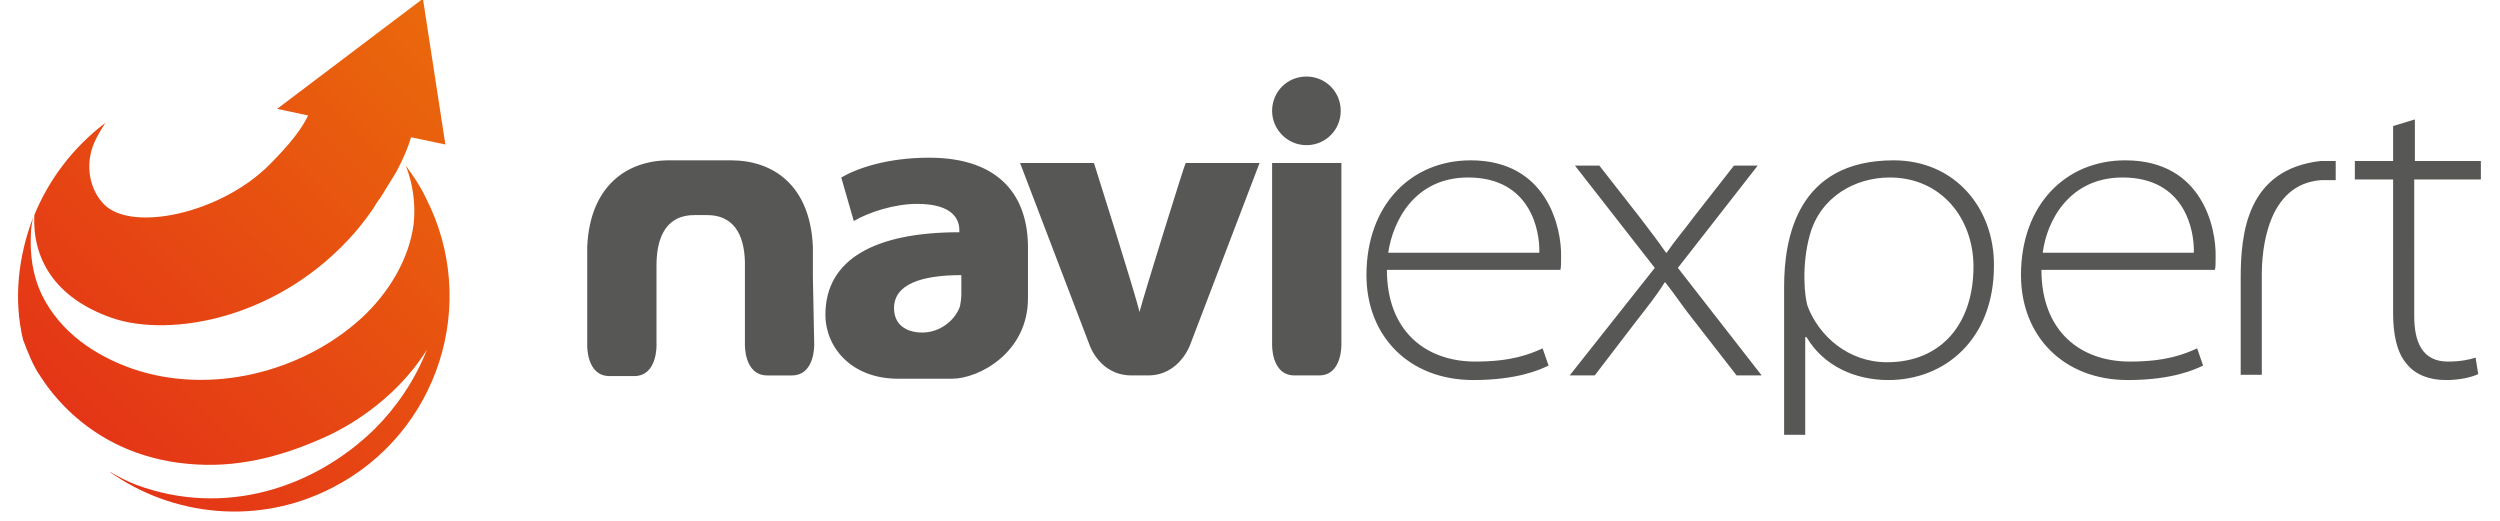
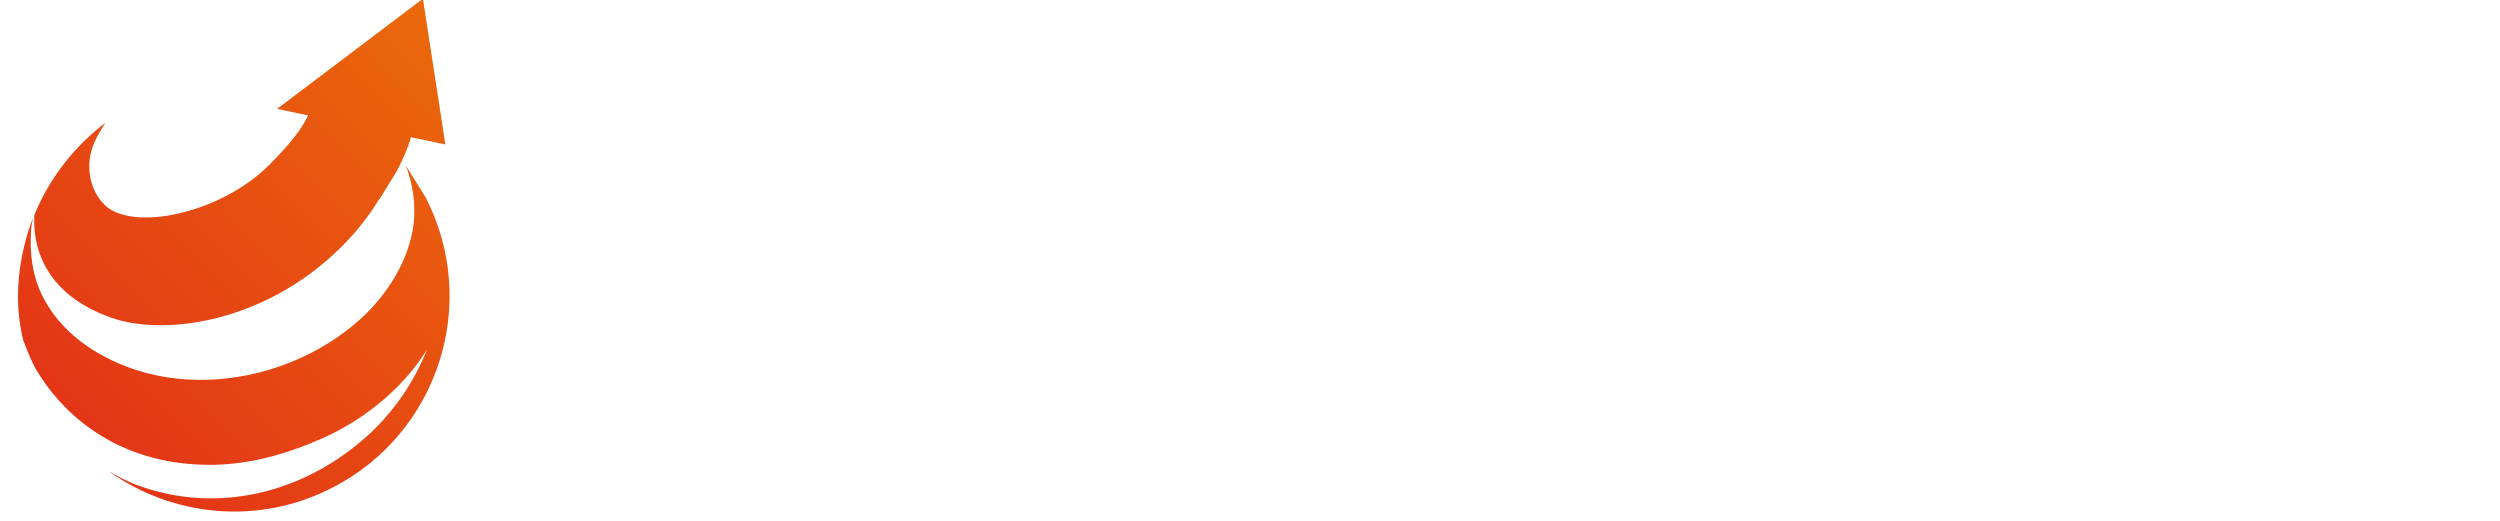
<svg xmlns="http://www.w3.org/2000/svg" version="1.1" id="Warstwa_1" x="0px" y="0px" viewBox="0 0 378.9 78.9" style="enable-background:new 0 0 378.9 78.9;" xml:space="preserve">
  <style type="text/css">
	.st0{fill:#575756;}
	.st1{fill-rule:evenodd;clip-rule:evenodd;fill:url(#SVGID_1_);}
</style>
-   <path class="st0" d="M140.8,23.9c-6.3,0-10.9,1.6-13.3,3l1.9,6.6c2.2-1.3,6.1-2.6,9.6-2.6c5.7,0,6.4,2.6,6.4,4v0.3  c-12.8,0-20.3,4.1-20.3,12.5c0,4.9,3.9,9.7,11,9.7c2.2,0,3.6,0,8.2,0c4,0,11.5-3.9,11.5-12.2v-7.4C155.9,30,151.8,23.9,140.8,23.9z   M145.7,44.6c0,0.6-0.1,1.3-0.2,1.8c-0.7,2.1-3,4-5.7,4c-2.6,0-4.3-1.3-4.3-3.7c0-3.6,4.1-5,10.2-5V44.6z M222.9,24.3  c-9,0-15.8,6.7-15.8,17.4c0,9.2,6.4,15.9,16.2,15.9c6.7,0,10.2-1.6,11.4-2.2l-0.9-2.6c-2,0.9-4.7,2-10.2,2  c-7.5,0-13.4-4.6-13.4-13.9h26.3c0.1-0.5,0.1-1,0.1-2C236.7,34.7,234.6,24.3,222.9,24.3z M210.4,38.3c0.7-4.8,4-11.4,12.1-11.4  c9.5,0,10.9,8.1,10.8,11.4H210.4z M351.7,24.4c-11.2,1.3-12.1,11-12.1,17.8v14.6h3.2V41.6c0-3.5,0.7-13.7,9-14.3l1,0l1.2,0v-2.9  l-1.2,0L351.7,24.4z M376,27.2v-2.8h-10v-6.3l-3.3,1v5.3h-5.8v2.8h5.8v20.3c0,3,0.5,5.9,2.1,7.7c1.3,1.6,3.4,2.4,5.9,2.4  c2.1,0,3.8-0.4,4.9-0.9l-0.4-2.5c-0.9,0.3-2.3,0.6-4.2,0.6c-3.9,0-5.1-3-5.1-6.9V27.2H376z M322.1,24.3c-9,0-15.8,6.7-15.8,17.4  c0,9.2,6.4,15.9,16.2,15.9c6.7,0,10.2-1.6,11.4-2.2l-0.9-2.6c-2,0.9-4.7,2-10.2,2c-7.5,0-13.4-4.6-13.4-13.9h26.3  c0.1-0.5,0.1-1,0.1-2C335.9,34.7,333.9,24.3,322.1,24.3z M309.6,38.3c0.6-4.8,4-11.4,12.1-11.4c9.5,0,10.9,8.1,10.8,11.4H309.6z   M266.4,25.1h-3.6l-6.1,7.8c-1.4,1.9-2.8,3.5-4.1,5.4h-0.1c-1.3-1.9-2.5-3.4-4-5.4l-6.1-7.8h-3.7l12.1,15.5l-12.9,16.3h3.8l6.2-8.1  c1.7-2.2,3.1-3.9,4.4-6h0.1c1.5,1.9,2.8,3.9,4.5,6l6.3,8.1h3.8l-12.7-16.3L266.4,25.1z M287,24.3c-14.7,0-16.6,11.9-16.6,19.2v22.4  h3.2V51.1h0.2c2.6,4.4,7.4,6.5,12.4,6.5c8.6,0,16-6.2,16-17.3C302.3,31.7,296.4,24.3,287,24.3z M286,54.9c-5.9,0-10.3-4-12-8.4  c-0.5-1.3-1-6.3,0.3-10.9c1.6-5.8,6.9-8.7,12.1-8.7c7.9,0,12.7,6.3,12.7,13.5C299.1,49.2,294.1,54.9,286,54.9z M198,22  c2.9,0,5.2-2.3,5.2-5.2c0-2.9-2.3-5.2-5.2-5.2c-2.9,0-5.2,2.3-5.2,5.2C192.8,19.6,195.1,22,198,22z M203.2,24.7h-10.4v27.4  c0,0-0.2,4.8,3.4,4.8h3.7c3.6,0,3.4-4.8,3.4-4.8V24.7z M123.2,41.9c0-1.9,0-3.3,0-3.3c0-0.3,0-0.6,0-0.8v-0.4h0  c-0.4-9.3-6-13.1-12.4-13.1h-9.4c-6.4,0-12,3.9-12.4,13.1h0v1.2c0,0,0,0,0,0.1v3.3l0,0v10.2c0,0-0.2,4.8,3.4,4.8h3.7  c3.6,0,3.4-4.8,3.4-4.8V41.9h0v-1.7c0-4.7,1.8-7.6,5.7-7.6h2c3.8,0,5.6,2.7,5.7,7.1v12.4c0,0-0.2,4.8,3.4,4.8h3.7  c3.6,0,3.4-4.8,3.4-4.8L123.2,41.9L123.2,41.9z M172.7,47.3L172.7,47.3L172.7,47.3c-0.5-2.4-6.9-22.6-6.9-22.6h-11.2l10.5,27.5  c0,0,1.5,4.7,6.4,4.7h2.5c4.8,0,6.4-4.7,6.4-4.7l10.5-27.5h-11.2C179.6,24.7,173.3,44.9,172.7,47.3z" />
  <linearGradient id="SVGID_1_" gradientUnits="userSpaceOnUse" x1="1.176" y1="65.116" x2="66.278" y2="11.566" gradientTransform="matrix(0.995 -9.690000e-02 9.690000e-02 0.995 5.251 2.971)">
    <stop offset="0" style="stop-color:#E43417" />
    <stop offset="1" style="stop-color:#EA690B" />
  </linearGradient>
-   <path class="st1" d="M17,48.2c8.8,3,25.4,0.2,36.9-13.1c1.1-1.3,2-2.5,2.8-3.7l0,0c0,0,0.2-0.4,0.7-1.1c0,0,0-0.1,0.1-0.1  c0.6-0.9,1.4-2.3,2.6-4.2c1.1-2.1,1.8-3.8,2.2-5.2l5.2,1.1L64.1-0.2L42,16.5l4.7,1c-1,2.1-2.8,4.4-6,7.6C33.3,32.4,20,35.2,15.8,31  c-2.2-2.2-3-6-1.5-9.4c0.6-1.4,1.7-3,1.7-3c-4.9,3.7-8.6,8.6-10.8,14C4.9,39,8.1,45.1,17,48.2z M61.5,25.1c1.1,2.8,1.5,5.9,1.2,8.8  c-0.7,5.5-3.9,10.6-7.9,14.3c-9.1,8.3-23,11.7-34.7,7.7c-5.7-2-10.9-5.5-13.7-11.1c-1.5-3.1-1.9-6.3-1.7-9.7c0-0.7,0.2-1.4,0.3-2.1  C2.8,38.8,2,45.3,3.5,51.5c0.7,1.9,1.6,4.1,2.6,5.5c1,1.5,7.8,12.6,23.8,13.4c7,0.4,13.7-1.5,20.1-4.5c5.8-2.8,11.3-7.4,14.7-12.9  c-1.8,4.6-4.6,8.7-7.9,12C47.6,74,34,78.4,20.7,73.5c-1.3-0.5-2.5-1.1-3.7-1.8c-0.1-0.1-0.2-0.1-0.4-0.2c9.6,6.8,22.6,8.2,33.8,2.4  c16-8.2,22.4-27.9,14.1-44C63.7,28.2,62.6,26.6,61.5,25.1z" />
+   <path class="st1" d="M17,48.2c8.8,3,25.4,0.2,36.9-13.1c1.1-1.3,2-2.5,2.8-3.7l0,0c0,0,0.2-0.4,0.7-1.1c0,0,0-0.1,0.1-0.1  c0.6-0.9,1.4-2.3,2.6-4.2c1.1-2.1,1.8-3.8,2.2-5.2l5.2,1.1L64.1-0.2L42,16.5l4.7,1c-1,2.1-2.8,4.4-6,7.6C33.3,32.4,20,35.2,15.8,31  c-2.2-2.2-3-6-1.5-9.4c0.6-1.4,1.7-3,1.7-3c-4.9,3.7-8.6,8.6-10.8,14C4.9,39,8.1,45.1,17,48.2z M61.5,25.1c1.1,2.8,1.5,5.9,1.2,8.8  c-0.7,5.5-3.9,10.6-7.9,14.3c-9.1,8.3-23,11.7-34.7,7.7c-5.7-2-10.9-5.5-13.7-11.1c-1.5-3.1-1.9-6.3-1.7-9.7c0-0.7,0.2-1.4,0.3-2.1  C2.8,38.8,2,45.3,3.5,51.5c0.7,1.9,1.6,4.1,2.6,5.5c1,1.5,7.8,12.6,23.8,13.4c7,0.4,13.7-1.5,20.1-4.5c5.8-2.8,11.3-7.4,14.7-12.9  c-1.8,4.6-4.6,8.7-7.9,12C47.6,74,34,78.4,20.7,73.5c-1.3-0.5-2.5-1.1-3.7-1.8c-0.1-0.1-0.2-0.1-0.4-0.2c9.6,6.8,22.6,8.2,33.8,2.4  c16-8.2,22.4-27.9,14.1-44z" />
</svg>